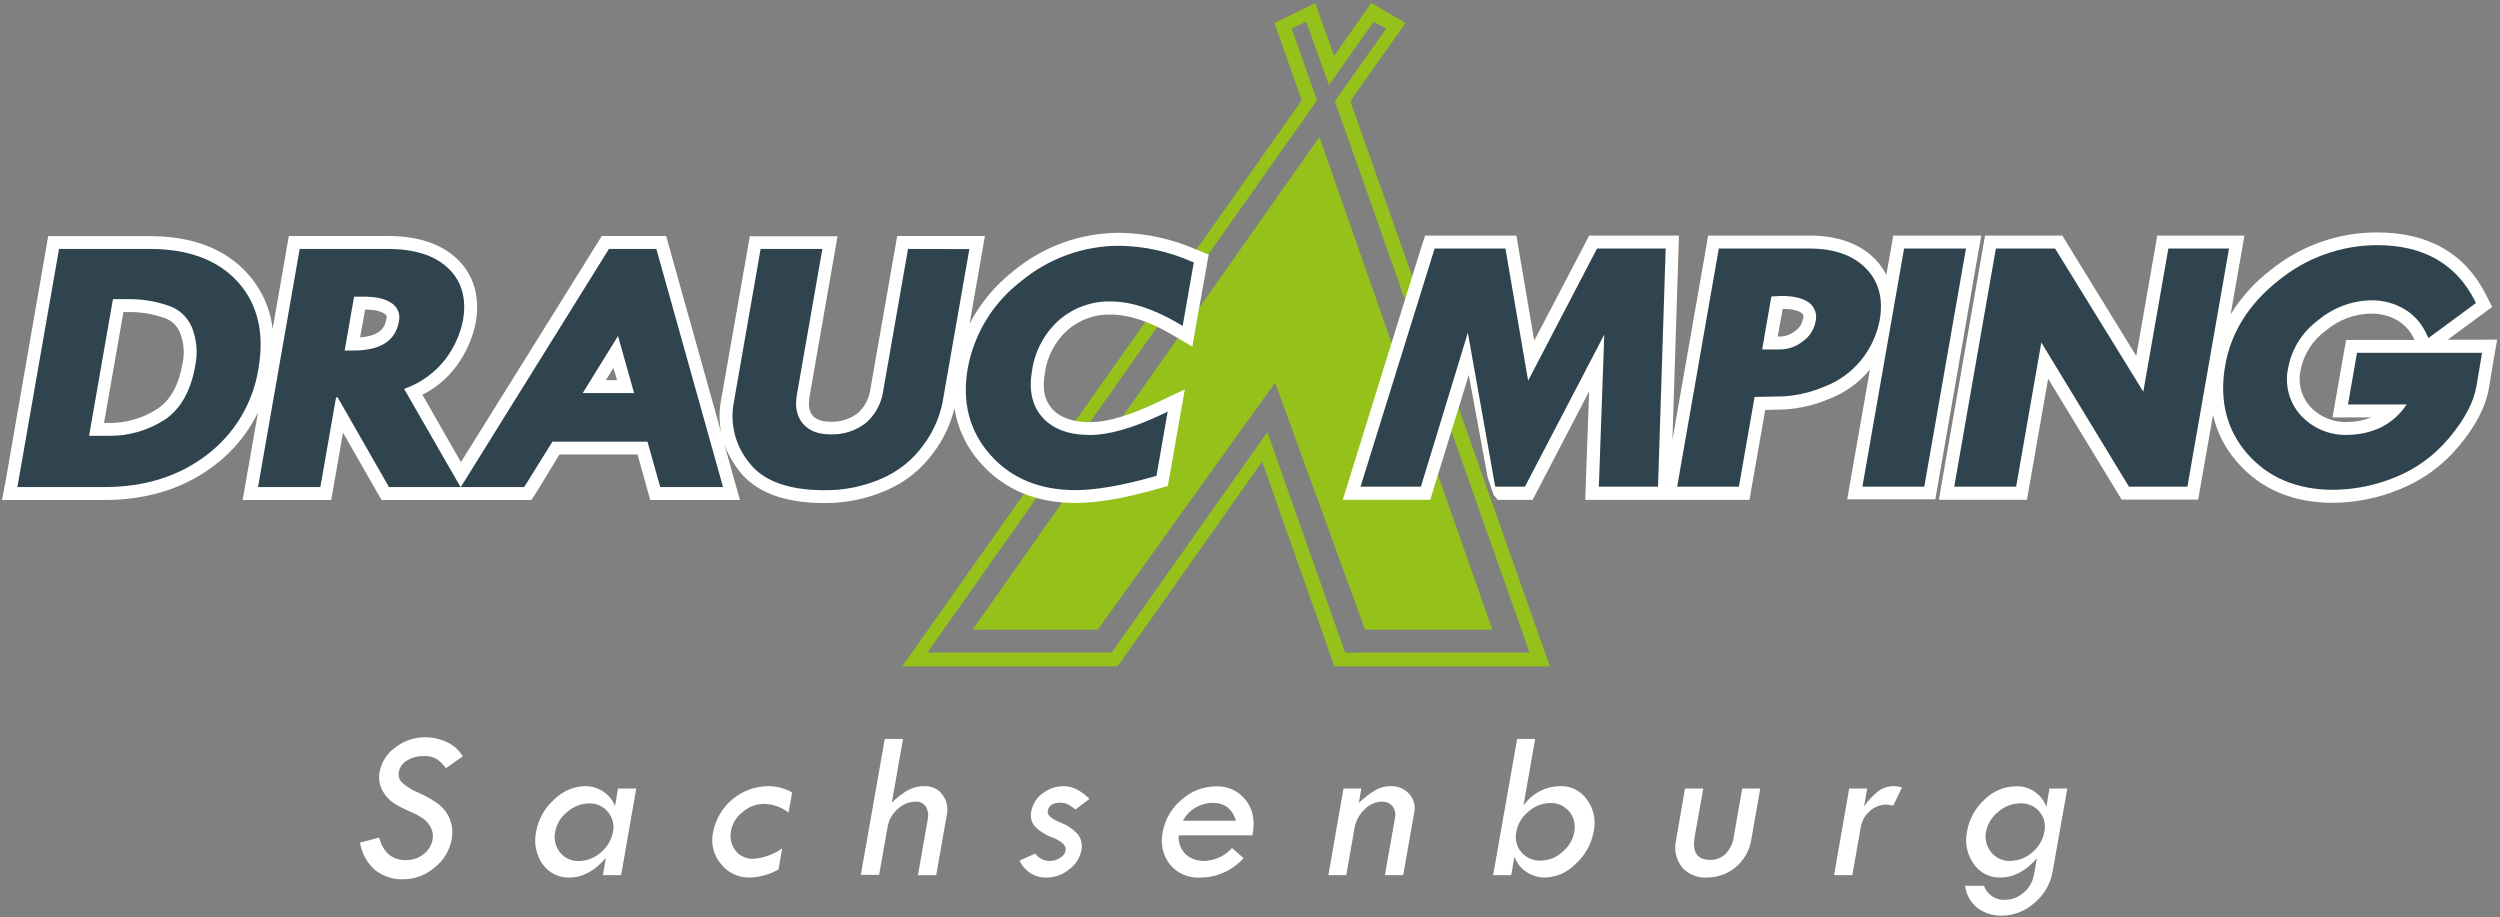
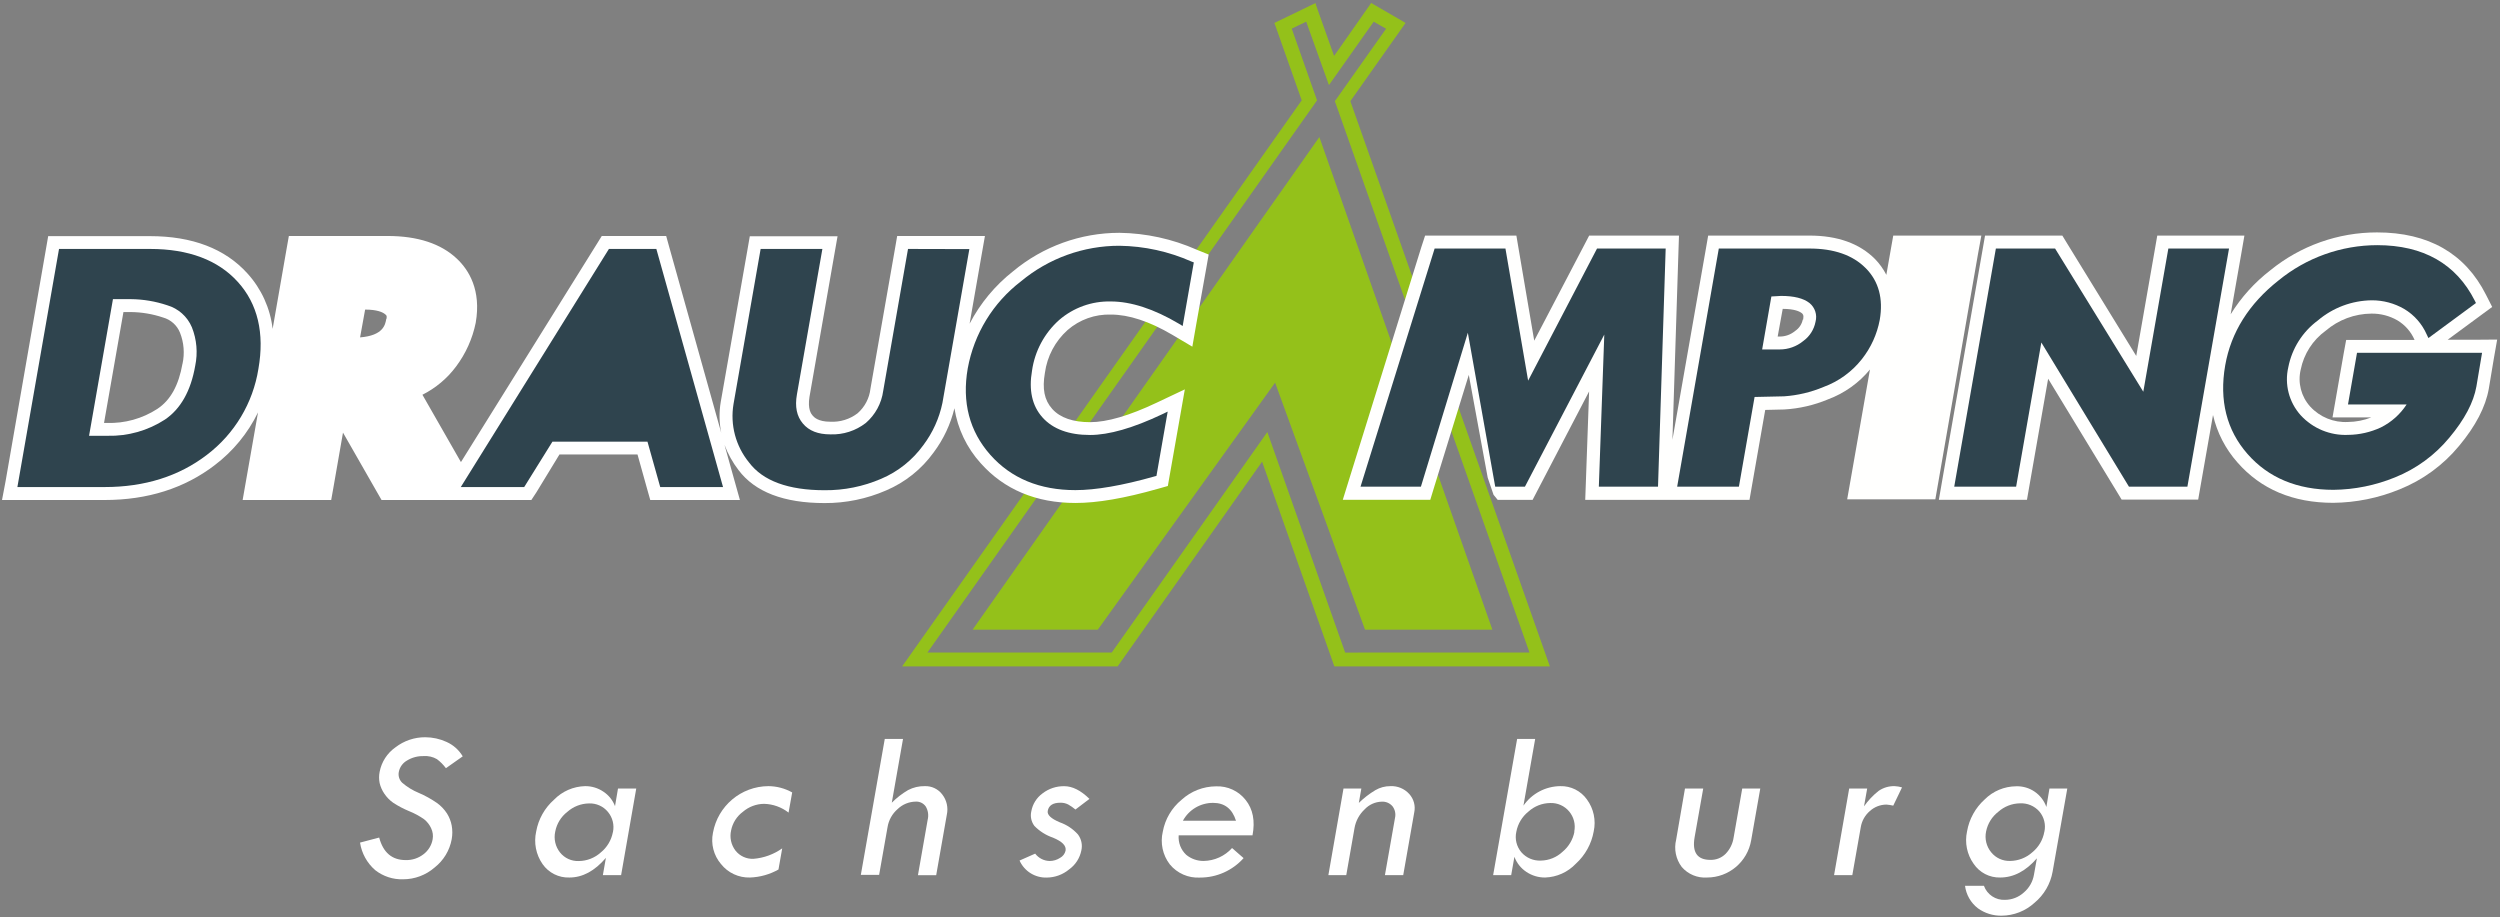
<svg xmlns="http://www.w3.org/2000/svg" width="496px" height="182px" viewBox="0 0 496 182" version="1.1">
  <rect x="0" y="0" width="496" height="182" fill="#808080" stroke="none" />
  <title>logo-with-shadow</title>
  <desc>Created with Sketch.</desc>
  <defs />
  <g id="Page-1" stroke="none" stroke-width="1" fill="none" fill-rule="evenodd">
    <g id="logo-with-shadow" fill-rule="nonzero">
      <path d="M91.82,150.05 L88.47,152.41 C87.965,151.725 87.362,151.119 86.68,150.61 C85.887,150.151 84.974,149.942 84.06,150.01 C82.887,149.975 81.729,150.284 80.73,150.9 C79.887,151.384 79.298,152.214 79.12,153.17 C78.971,153.949 79.227,154.751 79.8,155.3 C80.773,156.137 81.873,156.812 83.06,157.3 C84.331,157.843 85.544,158.513 86.68,159.3 C87.472,159.865 88.151,160.574 88.68,161.39 C89.143,162.127 89.462,162.944 89.62,163.8 C89.78,164.69 89.78,165.6 89.62,166.49 C89.216,168.72 88.005,170.724 86.22,172.12 C84.491,173.621 82.279,174.449 79.99,174.45 C77.98,174.518 76.011,173.873 74.43,172.63 C72.815,171.222 71.752,169.288 71.43,167.17 L75.23,166.17 C76.023,169.15 77.777,170.64 80.49,170.64 C81.756,170.674 82.995,170.271 84,169.5 C84.976,168.774 85.635,167.699 85.84,166.5 C85.968,165.763 85.863,165.005 85.54,164.33 C85.221,163.631 84.742,163.018 84.14,162.54 C83.206,161.886 82.199,161.342 81.14,160.92 C80.044,160.466 78.992,159.911 78,159.26 C77.307,158.771 76.71,158.157 76.24,157.45 C75.808,156.816 75.496,156.107 75.32,155.36 C75.175,154.624 75.175,153.866 75.32,153.13 C75.694,151.163 76.821,149.419 78.46,148.27 C80.152,146.963 82.232,146.259 84.37,146.27 C85.83,146.273 87.273,146.59 88.6,147.2 C89.935,147.797 91.053,148.793 91.8,150.05" id="Shape" fill="#FFFFFF" />
      <path d="M122.61,156.45 L126.23,156.45 L123.23,173.62 L119.61,173.62 L120.21,170.2 C117.99,172.8 115.577,174.1 112.97,174.1 C110.855,174.173 108.848,173.167 107.64,171.43 C106.332,169.545 105.875,167.198 106.38,164.96 C106.817,162.521 108.064,160.301 109.92,158.66 C111.543,156.993 113.754,156.028 116.08,155.97 C117.377,155.956 118.648,156.34 119.72,157.07 C120.768,157.762 121.573,158.766 122.02,159.94 L122.61,156.45 Z M121.61,165.08 C121.907,163.664 121.539,162.19 120.61,161.08 C119.692,159.964 118.304,159.343 116.86,159.4 C115.273,159.424 113.747,160.017 112.56,161.07 C111.309,162.036 110.455,163.427 110.16,164.98 C109.834,166.431 110.179,167.952 111.1,169.12 C112.001,170.256 113.392,170.891 114.84,170.83 C116.449,170.813 117.996,170.209 119.19,169.13 C120.437,168.122 121.287,166.705 121.59,165.13 L121.61,165.08 Z" id="Shape" fill="#FFFFFF" />
      <path d="M155.18,168.37 L154.45,172.51 C152.722,173.487 150.784,174.032 148.8,174.1 C146.564,174.167 144.429,173.173 143.04,171.42 C141.588,169.71 141.002,167.428 141.45,165.23 C142.405,159.895 147.03,156.001 152.45,155.97 C154.104,155.981 155.728,156.411 157.17,157.22 L156.45,161.22 C155.06,160.138 153.361,159.528 151.6,159.48 C150.054,159.494 148.563,160.054 147.39,161.06 C146.176,161.959 145.342,163.278 145.05,164.76 C144.731,166.156 145.05,167.622 145.92,168.76 C146.781,169.848 148.114,170.455 149.5,170.39 C151.552,170.221 153.521,169.503 155.2,168.31" id="Shape" fill="#FFFFFF" />
      <path d="M175.54,146.6 L179.16,146.6 L176.93,159.26 C177.894,158.284 178.984,157.439 180.17,156.75 C181.19,156.215 182.329,155.947 183.48,155.97 C184.844,155.921 186.145,156.545 186.96,157.64 C187.833,158.776 188.159,160.241 187.85,161.64 L185.74,173.64 L182.12,173.64 L184.05,162.64 C184.271,161.759 184.142,160.827 183.69,160.04 C183.246,159.377 182.486,158.997 181.69,159.04 C180.345,159.056 179.057,159.585 178.09,160.52 C177.024,161.441 176.316,162.709 176.09,164.1 L174.42,173.57 L170.79,173.57 L175.54,146.6 Z" id="Shape" fill="#FFFFFF" />
      <path d="M216.16,158.49 L213.37,160.61 C212.921,160.234 212.439,159.899 211.93,159.61 C211.445,159.363 210.904,159.242 210.36,159.26 C208.89,159.26 208.06,159.81 207.87,160.89 C207.73,161.67 208.53,162.42 210.27,163.15 C211.654,163.637 212.893,164.466 213.87,165.56 C214.546,166.464 214.791,167.619 214.54,168.72 C214.241,170.241 213.372,171.59 212.11,172.49 C210.86,173.531 209.286,174.103 207.66,174.11 C205.348,174.177 203.223,172.843 202.28,170.73 L205.38,169.36 C206.061,170.258 207.114,170.795 208.24,170.82 C208.979,170.821 209.702,170.606 210.32,170.2 C210.87,169.905 211.267,169.388 211.41,168.78 C211.58,167.78 210.75,166.96 208.91,166.19 C207.518,165.716 206.258,164.921 205.23,163.87 C204.602,163.044 204.375,161.981 204.61,160.97 C204.865,159.534 205.669,158.254 206.85,157.4 C208.082,156.455 209.597,155.955 211.15,155.98 C212.77,155.98 214.437,156.82 216.15,158.5" id="Shape" fill="#FFFFFF" />
      <path d="M248.5,165.73 L233.85,165.73 C233.734,167.176 234.282,168.597 235.34,169.59 C236.318,170.398 237.552,170.83 238.82,170.81 C240.967,170.773 243.003,169.846 244.44,168.25 L246.73,170.25 C244.532,172.715 241.383,174.12 238.08,174.11 C235.774,174.245 233.543,173.267 232.08,171.48 C230.672,169.636 230.166,167.258 230.7,165 C231.153,162.519 232.471,160.28 234.42,158.68 C236.294,156.972 238.735,156.02 241.27,156.01 C243.548,155.918 245.732,156.927 247.14,158.72 C248.587,160.533 249.04,162.867 248.5,165.72 M234.73,162.83 L245.22,162.83 C244.473,160.47 242.963,159.29 240.69,159.29 C238.19,159.274 235.884,160.634 234.69,162.83" id="Shape" fill="#FFFFFF" />
      <path d="M263.55,173.62 L266.55,156.45 L270.09,156.45 L269.59,159.3 C270.58,158.331 271.681,157.481 272.87,156.77 C273.78,156.238 274.816,155.962 275.87,155.97 C277.274,155.907 278.634,156.471 279.58,157.51 C280.497,158.506 280.87,159.887 280.58,161.21 L278.4,173.62 L274.77,173.62 L276.77,162.27 C276.957,161.464 276.773,160.617 276.27,159.96 C275.74,159.337 274.947,159 274.13,159.05 C272.841,159.085 271.619,159.636 270.74,160.58 C269.691,161.561 268.989,162.856 268.74,164.27 L267.1,173.62 L263.55,173.62 Z" id="Shape" fill="#FFFFFF" />
      <path d="M301,146.6 L304.58,146.6 L302.25,159.84 C303.912,157.443 306.633,156.001 309.55,155.97 C311.654,155.909 313.649,156.908 314.86,158.63 C316.189,160.452 316.673,162.757 316.19,164.96 C315.748,167.425 314.503,169.675 312.65,171.36 C311.059,173.039 308.871,174.023 306.56,174.1 C305.236,174.114 303.94,173.727 302.84,172.99 C301.746,172.271 300.911,171.219 300.46,169.99 L299.82,173.62 L296.24,173.62 L301,146.6 Z M312.33,165 C312.624,163.584 312.256,162.111 311.33,161 C310.401,159.881 309.003,159.259 307.55,159.32 C305.954,159.343 304.422,159.947 303.24,161.02 C301.987,162.023 301.135,163.442 300.84,165.02 C300.515,166.458 300.885,167.966 301.84,169.09 C302.811,170.208 304.242,170.816 305.72,170.74 C307.314,170.715 308.841,170.094 310,169 C311.233,167.984 312.071,166.569 312.37,165 L312.33,165 Z" id="Shape" fill="#FFFFFF" />
      <path d="M334.3,156.44 L337.92,156.44 L336.21,166.12 C335.69,169.113 336.74,170.607 339.36,170.6 C340.482,170.628 341.566,170.194 342.36,169.4 C343.228,168.504 343.788,167.355 343.96,166.12 L345.66,156.44 L349.24,156.44 L347.43,166.71 C346.703,170.984 342.995,174.108 338.66,174.1 C336.758,174.227 334.906,173.453 333.66,172.01 C332.49,170.46 332.082,168.465 332.55,166.58 L334.3,156.44 Z" id="Shape" fill="#FFFFFF" />
      <path d="M370.45,156.44 L369.82,159.98 C370.632,158.821 371.609,157.787 372.72,156.91 C373.654,156.268 374.767,155.939 375.9,155.97 C376.395,155.993 376.886,156.077 377.36,156.22 L375.62,159.84 C375.18,159.735 374.732,159.664 374.28,159.63 C373.059,159.632 371.883,160.088 370.98,160.91 C370.024,161.729 369.387,162.858 369.18,164.1 L367.5,173.62 L363.88,173.62 L366.88,156.44 L370.45,156.44 Z" id="Shape" fill="#FFFFFF" />
      <path d="M406.61,156.45 L410.15,156.45 L407.24,172.93 C406.812,175.355 405.536,177.549 403.64,179.12 C401.857,180.748 399.534,181.656 397.12,181.67 C395.432,181.705 393.778,181.189 392.41,180.2 C391,179.112 390.083,177.507 389.86,175.74 L393.61,175.74 C394.241,177.49 395.942,178.623 397.8,178.53 C399.186,178.521 400.519,177.997 401.54,177.06 C402.603,176.157 403.312,174.906 403.54,173.53 L404.12,170.29 C401.92,172.83 399.49,174.1 396.83,174.1 C394.728,174.149 392.745,173.124 391.57,171.38 C390.247,169.521 389.772,167.189 390.26,164.96 C390.68,162.51 391.913,160.273 393.76,158.61 C395.416,156.954 397.658,156.016 400,156 C402.681,155.909 405.11,157.569 406,160.1 L406.61,156.45 Z M405.61,165 C405.917,163.584 405.547,162.105 404.61,161 C403.639,159.898 402.217,159.301 400.75,159.38 C399.165,159.408 397.643,160.004 396.46,161.06 C395.209,162.026 394.35,163.411 394.04,164.96 C393.733,166.414 394.1,167.929 395.04,169.08 C395.949,170.219 397.344,170.86 398.8,170.81 C400.417,170.797 401.974,170.196 403.18,169.12 C404.462,168.088 405.323,166.622 405.6,165 L405.61,165 Z" id="Shape" fill="#FFFFFF" />
      <polygon id="Shape" fill="#94C11A" points="192.96 124.93 217.8 124.93 252.98 75.92 270.82 124.93 296.09 124.93 261.76 27.19" />
      <path d="M307.23,131.47 L267.91,20.07 L278.55,5 L278.86,4.55 L278.45,4.31 L272.45,0.83 L272.04,0.59 L271.73,1.04 L264.68,11.1 L261.13,1.1 L261,0.6 L260.51,0.84 L253.32,4.32 L252.83,4.56 L253,5 L258.26,19.91 L179.51,131.47 L178.98,132.21 L221.74,132.21 L221.93,131.94 L250.4,91.59 L264.64,131.94 L264.74,132.21 L307.5,132.21 L307.23,131.47 Z M266.88,129.47 L251.74,86.57 L251.44,85.72 L250.84,86.57 L220.57,129.46 L184,129.46 L260.85,20.56 L261.13,20.15 L261.3,19.92 L261.22,19.68 L256.28,5.68 L259.15,4.3 L263.36,16.04 L263.66,16.88 L264.26,16.04 L272.54,4.3 L275,5.7 L265,19.84 L264.83,20.07 L264.92,20.31 L303.45,129.46 L266.88,129.47 Z" id="Shape" fill="#94C11A" />
      <path d="M237.4,49.53 C232.576,47.399 227.373,46.263 222.1,46.19 C214.391,46.191 206.926,48.89 201,53.82 C197.419,56.637 194.478,60.181 192.37,64.22 L194.75,50.58 L195.41,46.82 L178,46.82 L177.54,49.48 L172.7,77.1 C172.491,78.997 171.577,80.745 170.14,82 C168.589,83.182 166.668,83.774 164.72,83.67 C162.26,83.67 161.47,82.73 161.21,82.43 C160.95,82.13 160.21,81.19 160.6,78.74 L165.51,50.63 L166.17,46.87 L148.76,46.87 L148.3,49.53 L143,79.72 C142.647,81.765 142.681,83.858 143.1,85.89 L132.82,49.17 L132.17,46.82 L119.39,46.82 L118.45,48.34 L91.45,91.68 L83.81,78.32 C86.443,76.996 88.731,75.075 90.49,72.71 C92.411,70.147 93.74,67.189 94.38,64.05 C95.52,57.53 92.99,53.54 90.66,51.34 C87.5,48.34 82.87,46.82 76.91,46.82 L57.31,46.82 L56.84,49.48 L54.09,65.25 C53.614,61.151 51.865,57.304 49.09,54.25 C44.66,49.34 38.15,46.85 29.77,46.85 L9.56,46.85 L9.1,49.51 L1.1,95.51 L0.4,99.2 L20.78,99.2 C29.29,99.2 36.63,96.87 42.62,92.27 C46.258,89.508 49.194,85.928 51.19,81.82 L48.8,95.44 L48.14,99.2 L65.71,99.2 L66.18,96.55 L68.05,85.83 L74.77,97.58 L75.7,99.2 L105.42,99.2 L106.42,97.68 L111,90.16 L126.48,90.16 L128.35,96.86 L129.01,99.2 L146.8,99.2 L145.66,95.13 L143.74,88.26 C144.414,90.055 145.351,91.74 146.52,93.26 C149.79,97.61 155.52,99.81 163.6,99.81 C167.8,99.83 171.958,98.975 175.81,97.3 C179.583,95.694 182.844,93.087 185.24,89.76 C187.192,87.149 188.594,84.169 189.36,81 C189.999,85.063 191.81,88.851 194.57,91.9 C199.22,97.13 205.57,99.79 213.37,99.79 C217.72,99.79 223.08,98.87 229.76,96.97 L231.7,96.42 L232.05,94.42 L234,83.35 L235.07,77.25 L229.47,79.9 C224.08,82.46 219.64,83.76 216.28,83.76 C212.92,83.76 210.34,82.9 208.76,81.13 C207.18,79.36 206.76,77.13 207.31,73.97 C207.754,70.69 209.353,67.677 211.82,65.47 C214.193,63.407 217.257,62.314 220.4,62.41 C223.96,62.41 228.05,63.76 232.56,66.41 L236.56,68.78 L237.36,64.2 L239.36,53 L239.8,50.5 L237.4,49.53 Z M36.21,72.13 C35.45,76.45 33.84,79.39 31.21,81.13 C28.239,83.057 24.749,84.027 21.21,83.91 L20.64,83.91 L24.49,61.91 L25.86,61.91 C28.074,61.923 30.272,62.291 32.37,63 C33.889,63.427 35.123,64.536 35.71,66 C36.488,67.964 36.662,70.116 36.21,72.18 L36.21,72.13 Z M76.63,63.3 C76.44,64.4 76.06,66.57 71.44,66.94 L72.44,61.42 C74.87,61.42 75.93,61.97 76.34,62.29 C76.75,62.61 76.78,62.66 76.67,63.29 L76.63,63.3 Z M122.43,75.42 L120.21,75.42 L121.7,73 L122.43,75.42 Z" id="Shape" fill="#FFFFFF" />
      <path d="M393.1,46.74 L375.62,46.74 L375.15,49.4 L374.25,54.53 C373.662,53.376 372.904,52.317 372,51.39 C368.94,48.31 364.58,46.74 359,46.74 L338.9,46.74 L338.44,49.4 L331.81,87.24 L333,50.05 L333.11,46.74 L315.29,46.74 L314.39,48.47 L304.39,67.59 L301.3,49.41 L300.85,46.74 L282.74,46.74 L282,49 L267.7,95 L266.41,99.16 L283.77,99.16 L284.46,96.89 L291.41,74.38 L295.16,94.76 L296.32,98.17 L297.14,99.17 L304.07,99.17 L304.97,97.44 L315.28,77.66 L314.63,95.85 L314.51,99.17 L347.1,99.17 L347.56,96.52 L350.22,81.33 L353.98,81.24 C356.966,81.07 359.901,80.393 362.66,79.24 C365.915,78.034 368.792,75.988 371,73.31 L367.14,95.31 L366.48,99.07 L383.97,99.07 L384.43,96.42 L392.43,50.42 L393.1,46.74 Z M357.67,63.4 C357.484,64.331 356.933,65.148 356.14,65.67 C355.299,66.375 354.238,66.764 353.14,66.77 L352.69,66.77 L353.69,61.28 C356.08,61.28 357.08,61.82 357.46,62.12 C357.67,62.29 357.91,62.48 357.75,63.4 L357.67,63.4 Z" id="Shape" fill="#FFFFFE" />
      <path d="M491.68,67.4 L485.62,67.4 L492.26,62.51 L494.45,60.9 L493.22,58.48 C489.08,50.27 481.8,46.11 471.59,46.11 C463.881,46.106 456.407,48.762 450.43,53.63 C447.301,56.041 444.635,58.999 442.56,62.36 L444.64,50.5 L445.29,46.74 L428,46.74 L427.54,49.4 L423.83,70.62 L410.1,48.27 L409.17,46.74 L393.83,46.74 L393.37,49.4 L385.32,95.4 L384.67,99.16 L402.15,99.16 L402.61,96.51 L406.35,75.14 L420,97.58 L420.93,99.12 L436.12,99.12 L436.58,96.47 L439.06,82.34 C439.864,85.838 441.535,89.077 443.92,91.76 C448.56,97.06 454.92,99.76 462.92,99.76 C467.425,99.711 471.881,98.808 476.05,97.1 C480.649,95.261 484.714,92.297 487.87,88.48 C491.16,84.54 493.15,80.72 493.78,77.12 L494.78,71.12 L495.44,67.37 L491.68,67.4 Z M465,70.05 L463.43,79.05 L462.77,82.81 L470.47,82.81 C468.999,83.395 467.433,83.704 465.85,83.72 C463.019,83.879 460.267,82.759 458.35,80.67 C456.547,78.685 455.839,75.939 456.46,73.33 C457.081,70.229 458.849,67.476 461.41,65.62 C463.943,63.448 467.163,62.243 470.5,62.22 C472.306,62.197 474.085,62.66 475.65,63.56 C477.162,64.465 478.352,65.822 479.05,67.44 L465.48,67.44 L465,70.05 Z" id="Shape" fill="#FFFFFE" />
      <path d="M47.19,55.94 C43.26,51.59 37.4,49.39 29.77,49.39 L11.71,49.39 L3.45,96.63 L20.79,96.63 C28.71,96.63 35.53,94.48 41.05,90.24 C46.531,86.081 50.193,79.965 51.27,73.17 C52.51,66.09 51.13,60.29 47.19,55.94 Z M22.41,59.35 L25.94,59.35 C28.399,59.371 30.838,59.78 33.17,60.56 C35.378,61.205 37.178,62.81 38.07,64.93 C39.036,67.356 39.265,70.014 38.73,72.57 C37.86,77.57 35.83,81.14 32.73,83.24 C29.342,85.44 25.368,86.562 21.33,86.46 L17.67,86.46 L22.41,59.35 Z" id="Shape" fill="#2F444E" />
-       <path d="M88.4,71.22 C90.1,68.971 91.279,66.371 91.85,63.61 C92.61,59.28 91.62,55.77 88.9,53.2 C86.18,50.63 82.19,49.39 76.9,49.39 L59.46,49.39 L51.19,96.63 L63.56,96.63 L66.67,78.85 L67,78.85 L77.17,96.63 L91.37,96.63 L80.18,77.16 C83.437,76.016 86.292,73.953 88.4,71.22 M79.15,63.75 C78.47,67.65 75.48,69.55 70.01,69.55 L68.38,69.55 L70.25,58.86 L72.25,58.86 C74.76,58.86 76.64,59.33 77.85,60.25 C78.952,61.046 79.462,62.43 79.14,63.75" id="Shape" fill="#2F444E" />
-       <path d="M120.81,49.39 L91.42,96.63 L104,96.63 L109.6,87.63 L128.46,87.63 L130.99,96.63 L143.45,96.63 L130.22,49.39 L120.81,49.39 Z M125.81,77.99 L115.61,77.99 L122.61,66.66 L125.81,77.99 Z" id="Shape" fill="#2F444E" />
+       <path d="M120.81,49.39 L91.42,96.63 L104,96.63 L109.6,87.63 L128.46,87.63 L130.99,96.63 L143.45,96.63 L130.22,49.39 L120.81,49.39 Z M125.81,77.99 L122.61,66.66 L125.81,77.99 Z" id="Shape" fill="#2F444E" />
      <path d="M180.15,49.39 L175.23,77.54 C174.896,80.023 173.661,82.297 171.76,83.93 C169.762,85.476 167.285,86.272 164.76,86.18 C162.3,86.18 160.51,85.48 159.29,84.03 C158.07,82.58 157.68,80.69 158.11,78.25 L163.16,49.39 L150.91,49.39 L145.53,80.16 C144.838,84.282 145.957,88.502 148.6,91.74 C151.35,95.41 156.41,97.26 163.6,97.26 C167.453,97.295 171.271,96.525 174.81,95 C178.157,93.583 181.052,91.276 183.18,88.33 C185.053,85.846 186.351,82.977 186.98,79.93 L192.32,49.42 L180.15,49.39 Z" id="Shape" fill="#2F444E" />
      <path d="M236.39,51.89 C231.887,49.893 227.026,48.828 222.1,48.76 C214.966,48.753 208.055,51.247 202.57,55.81 C197.019,60.054 193.251,66.216 192,73.09 C190.83,79.8 192.34,85.57 196.48,90.24 C200.62,94.91 206.3,97.24 213.36,97.24 C217.36,97.24 222.69,96.33 229.06,94.52 L229.44,94.42 L231.67,81.66 L230.55,82.2 C224.81,84.92 220.01,86.3 216.26,86.3 C212.07,86.3 208.9,85.13 206.83,82.82 C204.76,80.51 204.08,77.39 204.76,73.5 C205.316,69.64 207.214,66.1 210.12,63.5 C212.964,61.039 216.621,59.724 220.38,59.81 C224.38,59.81 228.94,61.29 233.85,64.2 L234.64,64.68 L236.85,52.06 L236.39,51.89 Z" id="Shape" fill="#2F444E" />
      <polygon id="Shape" fill="#2F444E" points="303.18 75.52 298.68 49.31 284.63 49.31 269.93 96.55 281.91 96.55 291.22 66.02 296.65 96.55 302.55 96.55 318.29 66.38 317.21 96.55 328.95 96.55 330.47 49.31 316.85 49.31" />
      <path d="M370.14,53.19 C367.59,50.61 363.84,49.31 359.01,49.31 L341.01,49.31 L332.75,96.55 L345,96.55 L348.11,78.76 L353.97,78.63 C356.665,78.445 359.31,77.816 361.8,76.77 C364.79,75.67 367.417,73.762 369.39,71.26 C371.187,68.989 372.405,66.316 372.94,63.47 C373.67,59.26 372.74,55.8 370.15,53.19 M360.2,63.84 C359.904,65.389 359.023,66.764 357.74,67.68 C356.433,68.747 354.797,69.33 353.11,69.33 L349.61,69.33 L351.44,58.82 L353.37,58.71 C355.92,58.71 357.81,59.18 358.99,60.11 C360.099,61.002 360.574,62.467 360.2,63.84" id="Shape" fill="#2F444E" />
-       <polygon id="Shape" fill="#2F444E" points="377.77 49.31 369.5 96.55 381.78 96.55 390.05 49.31" />
      <polygon id="Shape" fill="#2F444E" points="430.2 49.31 425.23 77.72 407.73 49.31 395.98 49.31 387.72 96.55 400 96.55 405 67.95 422.38 96.55 433.98 96.55 442.24 49.31" />
      <path d="M467.63,70 L465.84,80.25 L477.47,80.25 C476.206,82.194 474.445,83.765 472.37,84.8 C470.333,85.751 468.117,86.255 465.87,86.28 C462.308,86.438 458.858,85.01 456.45,82.38 C454.128,79.793 453.214,76.236 454,72.85 C454.726,69.136 456.817,65.829 459.86,63.58 C462.852,61.041 466.636,59.626 470.56,59.58 C472.821,59.573 475.043,60.167 477,61.3 C478.976,62.483 480.535,64.251 481.46,66.36 L481.8,67.07 L491.23,60.12 L490.99,59.64 C487.31,52.36 480.8,48.64 471.64,48.64 C464.502,48.65 457.586,51.122 452.06,55.64 C446.19,60.27 442.63,65.94 441.48,72.49 C440.27,79.43 441.76,85.34 445.91,90.07 C450.06,94.8 455.79,97.18 462.98,97.18 C467.163,97.132 471.299,96.294 475.17,94.71 C479.37,93.023 483.079,90.311 485.96,86.82 C488.96,83.24 490.77,79.82 491.32,76.67 L492.44,70 L467.63,70 Z" id="Shape" fill="#2F444E" />
    </g>
  </g>
</svg>